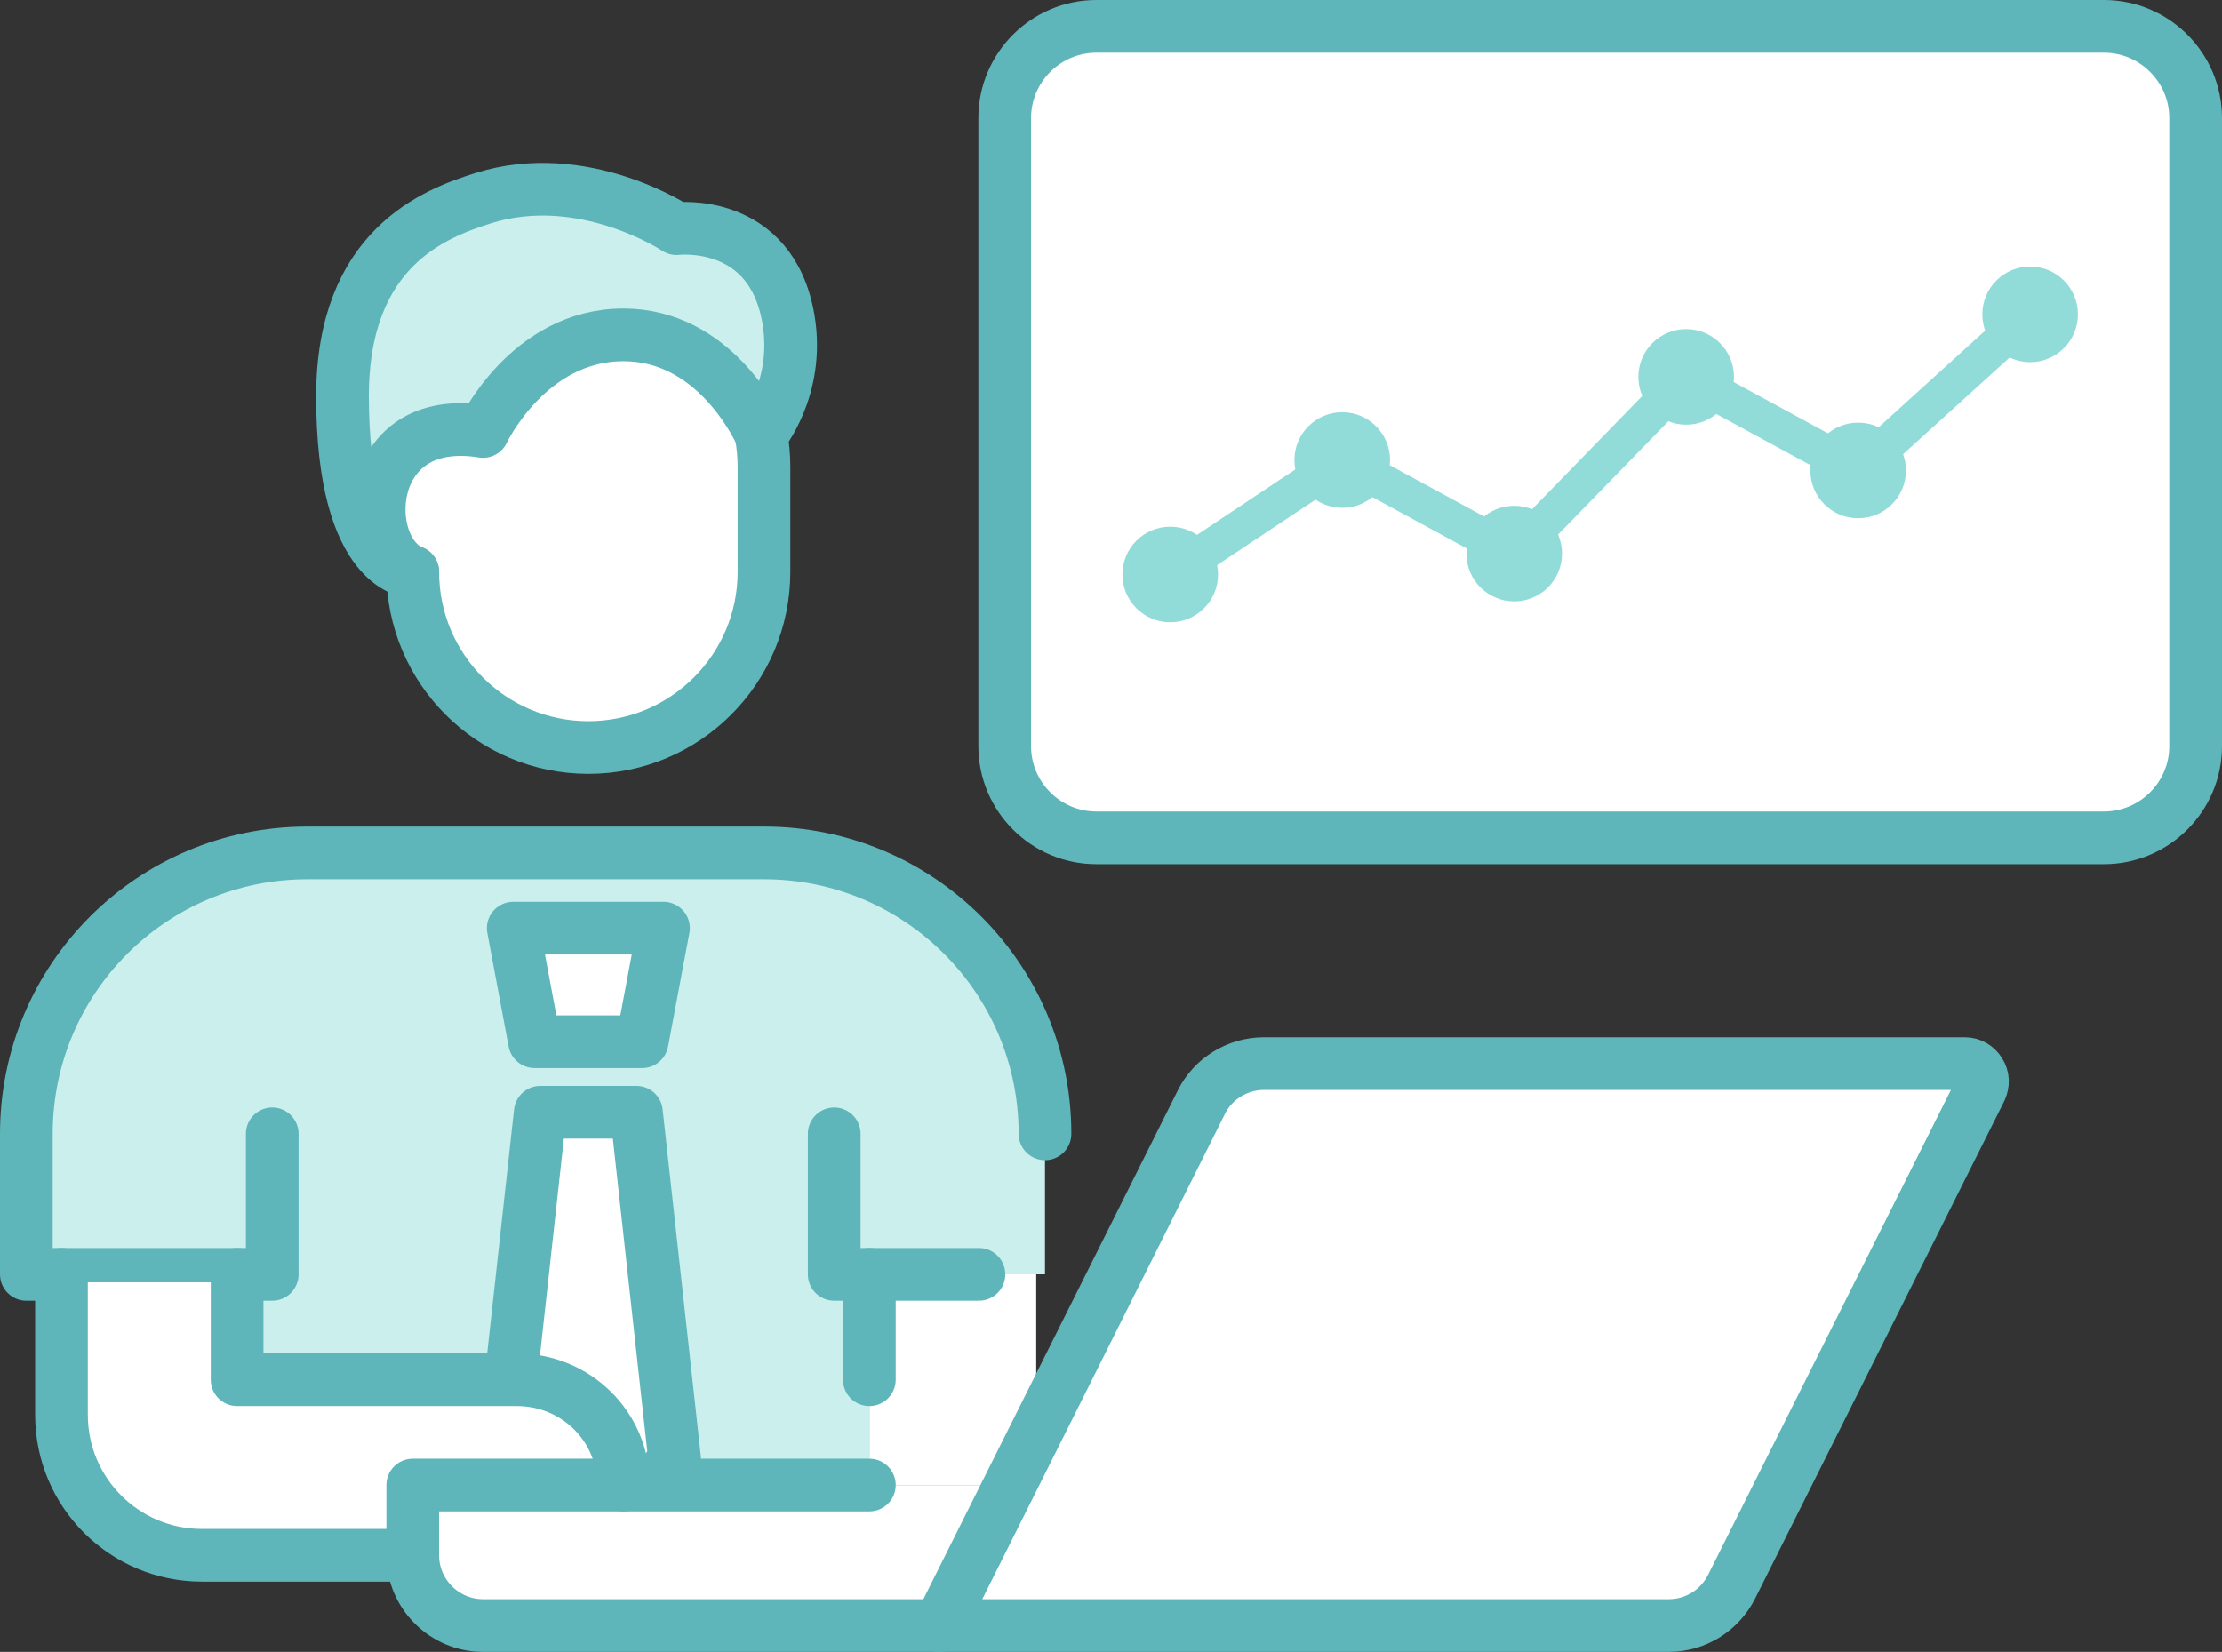
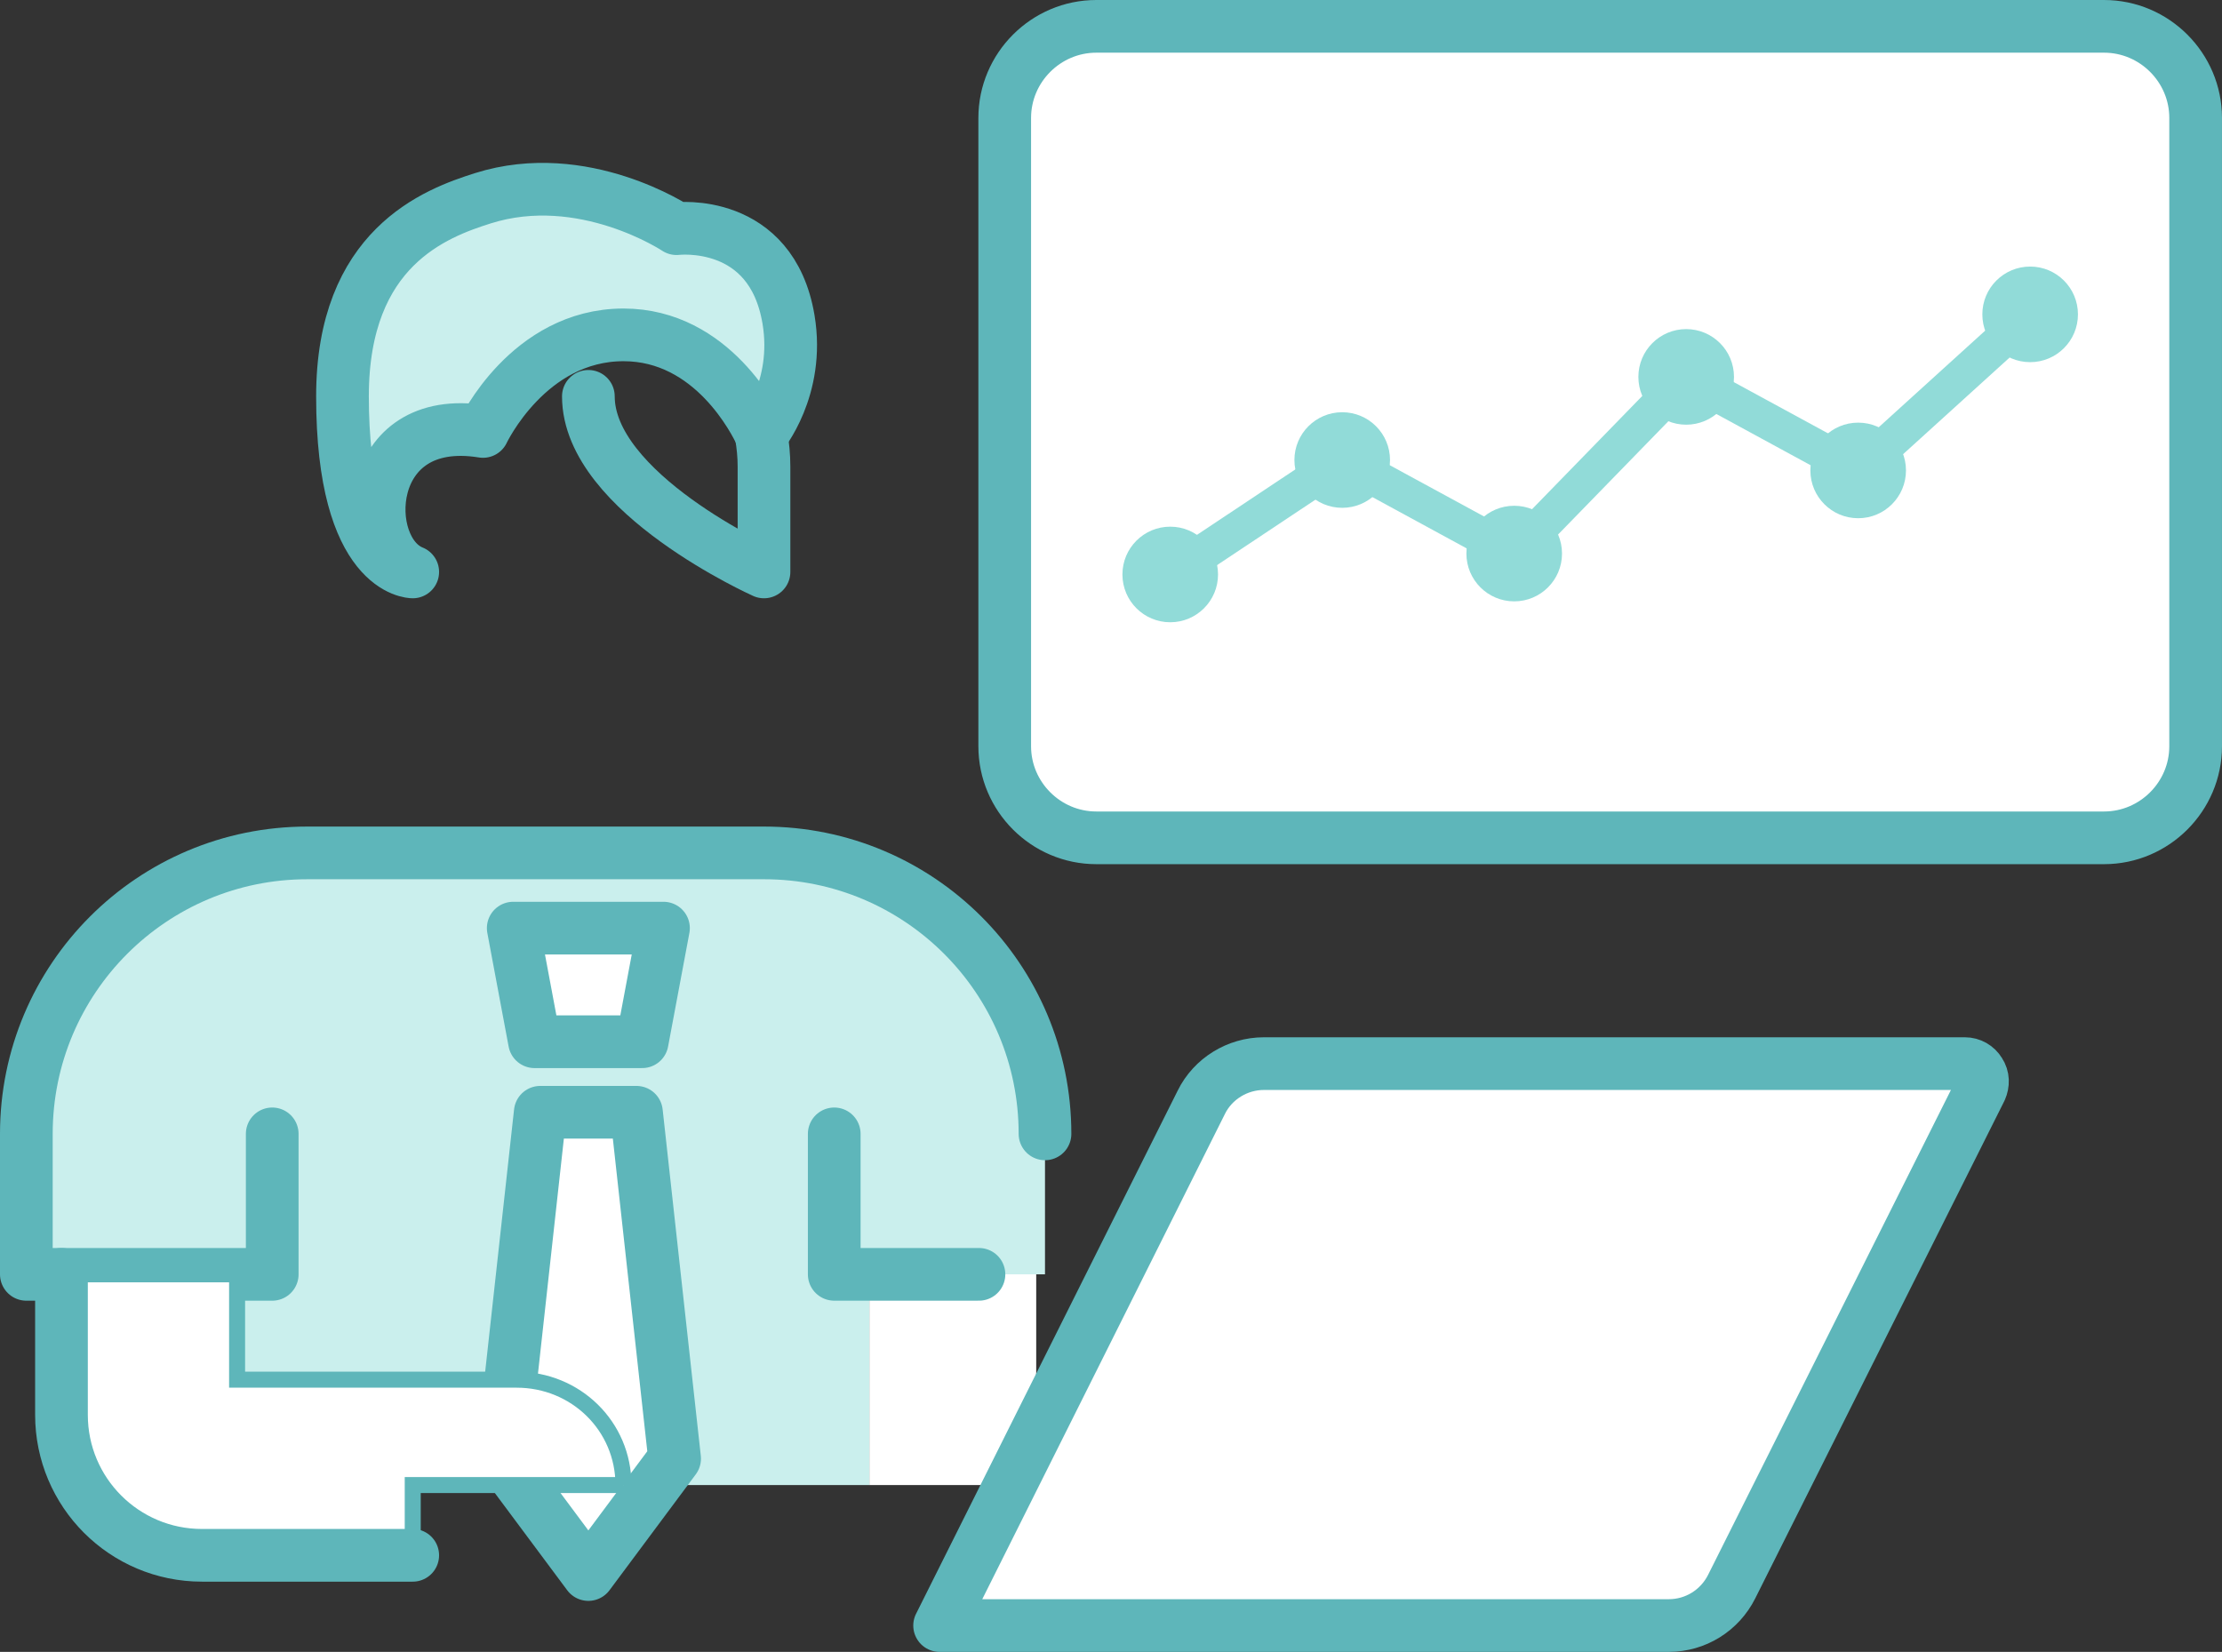
<svg xmlns="http://www.w3.org/2000/svg" id="_レイヤー_2" width="144.981" height="107.8" viewBox="0 0 144.981 107.8">
  <rect x="0" y="0" width="144.981" height="107.8" fill="#333333" stroke="none" />
  <g id="_デザイン">
    <path d="M131.307,54.676h-59.774c-3.288,0-5.977-2.69-5.977-5.977V7.696c0-3.288,2.69-5.977,5.977-5.977h65.751c3.288,0,5.977,2.69,5.977,5.977V48.699c0,3.288-2.69,5.977-5.977,5.977h-5.977Z" style="fill:#fff; stroke:#5eb6ba; stroke-linecap:round; stroke-linejoin:round; stroke-width:3.438px;" />
    <g>
      <circle cx="76.355" cy="37.489" r="3.119" style="fill:#91dbd8;" />
      <circle cx="87.577" cy="30.021" r="3.119" style="fill:#91dbd8;" />
      <circle cx="98.799" cy="36.125" r="3.119" style="fill:#91dbd8;" />
      <circle cx="110.02" cy="24.596" r="3.119" style="fill:#91dbd8;" />
      <circle cx="121.242" cy="30.7" r="3.119" style="fill:#91dbd8;" />
      <circle cx="132.463" cy="20.515" r="3.119" style="fill:#91dbd8;" />
      <polygon points="132.193 19.767 121.134 29.804 109.882 23.683 98.661 35.212 87.539 29.163 75.696 37.045 76.51 38.269 87.615 30.879 98.936 37.037 110.158 25.508 121.349 31.595 133.182 20.856 132.193 19.767" style="fill:#91dbd8; stroke:#91dbd8; stroke-miterlimit:10; stroke-width:.9px;" />
    </g>
    <path d="M67.611,93.476l10.772-21.544c.755-1.535,2.36-2.521,4.079-2.521h45.746c.389,0,.757,.206,.962,.551,.229,.344,.229,.755,.069,1.122l-16.25,32.453c-.779,1.558-2.36,2.544-4.103,2.544H61.308l4.584-9.168,1.719-3.438Z" style="fill:#fff;" />
    <path d="M56.724,83.162v13.751h-16.043c0-3.851-3.117-6.876-6.967-6.876H15.47v-6.876H1.719v-9.168c0-10.13,8.205-18.335,18.335-18.335h29.795c10.13,0,18.335,8.205,18.335,18.335v9.168h-11.459Z" style="fill:#caefed;" />
    <polygon points="67.611 83.162 67.611 93.476 65.892 96.913 65.869 96.913 57.435 96.913 56.724 96.913 56.724 90.038 56.724 83.162 63.875 83.162 67.611 83.162" style="fill:#fff;" />
    <path d="M44.143,14.923s6.715-.895,6.715,5.018-1.193,8.445-1.193,8.445c0,0,0-.024-.022-.069-.345-.733-3.14-6.463-8.962-6.463-6.211,0-9.168,6.303-9.168,6.303-7.884-1.284-8.136,7.746-4.584,9.168,0,0-4.584,0-4.584-11.459,0-13.614,16.649-15.563,18.335-13.751,1.312,1.41,3.462,2.809,3.462,2.809Z" style="fill:#caefed;" />
-     <path d="M49.849,30.449v6.876c0,6.325-5.134,11.459-11.459,11.459s-11.459-5.134-11.459-11.459c-3.552-1.421-3.3-10.451,4.584-9.168,0,0,2.957-6.303,9.168-6.303,5.821,0,8.617,5.73,8.962,6.463,.022,.046,.022,.069,.022,.069,.115,.665,.184,1.352,.184,2.062Z" style="fill:#fff;" />
-     <path d="M49.665,28.386c.115,.665,.184,1.352,.184,2.062v6.876c0,6.325-5.134,11.459-11.459,11.459s-11.459-5.134-11.459-11.459" style="fill:none; stroke:#5eb6ba; stroke-linecap:round; stroke-linejoin:round; stroke-width:3.438px;" />
+     <path d="M49.665,28.386c.115,.665,.184,1.352,.184,2.062v6.876s-11.459-5.134-11.459-11.459" style="fill:none; stroke:#5eb6ba; stroke-linecap:round; stroke-linejoin:round; stroke-width:3.438px;" />
    <polyline points="63.875 83.162 56.724 83.162 54.432 83.162 54.432 73.995" style="fill:none; stroke:#5eb6ba; stroke-linecap:round; stroke-linejoin:round; stroke-width:3.438px;" />
    <path d="M17.762,73.995v9.168H1.719v-9.168c0-10.13,8.205-18.335,18.335-18.335h29.795c10.13,0,18.335,8.205,18.335,18.335" style="fill:none; stroke:#5eb6ba; stroke-linecap:round; stroke-linejoin:round; stroke-width:3.438px;" />
    <path d="M49.665,28.386s2.54-3.024,1.785-7.535c-1.119-6.683-7.306-5.928-7.306-5.928,0,0-6.081-4.059-12.644-1.983-3.083,.976-9.154,3.217-9.154,12.925,0,11.459,4.584,11.459,4.584,11.459-3.552-1.421-3.3-10.451,4.584-9.168,0,0,2.957-6.303,9.168-6.303,5.821,0,8.617,5.73,8.962,6.463,.022,.046,.022,.069,.022,.069Z" style="fill:none; stroke:#5eb6ba; stroke-linecap:round; stroke-linejoin:round; stroke-width:3.438px;" />
-     <line x1="56.724" y1="83.162" x2="56.724" y2="90.038" style="fill:none; stroke:#5eb6ba; stroke-linecap:round; stroke-linejoin:round; stroke-width:3.438px;" />
    <polygon points="38.389 60.568 33.487 60.568 34.877 67.983 38.389 67.983 41.901 67.983 43.291 60.568 38.389 60.568" style="fill:#fff; stroke:#5eb6ba; stroke-linecap:round; stroke-linejoin:round; stroke-width:3.438px;" />
    <polygon points="41.527 72.585 38.389 72.585 35.251 72.585 32.761 95.191 38.389 102.752 44.017 95.191 41.527 72.585" style="fill:#fff; stroke:#5eb6ba; stroke-linecap:round; stroke-linejoin:round; stroke-width:3.438px;" />
-     <path d="M65.892,96.913l-4.584,9.168H31.513c-2.521,0-4.584-2.062-4.584-4.584v-4.584h38.962Z" style="fill:#fff;" />
    <path d="M40.681,96.913h-13.751v4.584H13.178c-5.065,0-9.168-4.103-9.168-9.168v-9.168H15.47v6.876h18.243c3.851,0,6.967,3.025,6.967,6.876Z" style="fill:#fff; stroke:#5eb6ba; stroke-miterlimit:10; stroke-width:1.044px;" />
    <path d="M4.011,83.162v9.168c0,5.065,4.103,9.168,9.168,9.168h13.751" style="fill:none; stroke:#5eb6ba; stroke-linecap:round; stroke-linejoin:round; stroke-width:3.438px;" />
-     <path d="M15.47,83.162v6.876h18.243c3.851,0,6.967,3.025,6.967,6.876" style="fill:none; stroke:#5eb6ba; stroke-linecap:round; stroke-linejoin:round; stroke-width:3.438px;" />
-     <path d="M56.724,96.913H26.93v4.584c0,2.521,2.062,4.584,4.584,4.584h29.795" style="fill:none; stroke:#5eb6ba; stroke-linecap:round; stroke-linejoin:round; stroke-width:3.438px;" />
    <path d="M61.308,106.081h47.579c1.742,0,3.324-.986,4.103-2.544l16.25-32.453c.16-.367,.16-.779-.069-1.122-.206-.345-.573-.551-.962-.551h-45.746c-1.719,0-3.324,.986-4.079,2.521l-10.772,21.544-1.719,3.438-4.584,9.168Z" style="fill:none; stroke:#5eb6ba; stroke-linecap:round; stroke-linejoin:round; stroke-width:3.438px;" />
  </g>
</svg>